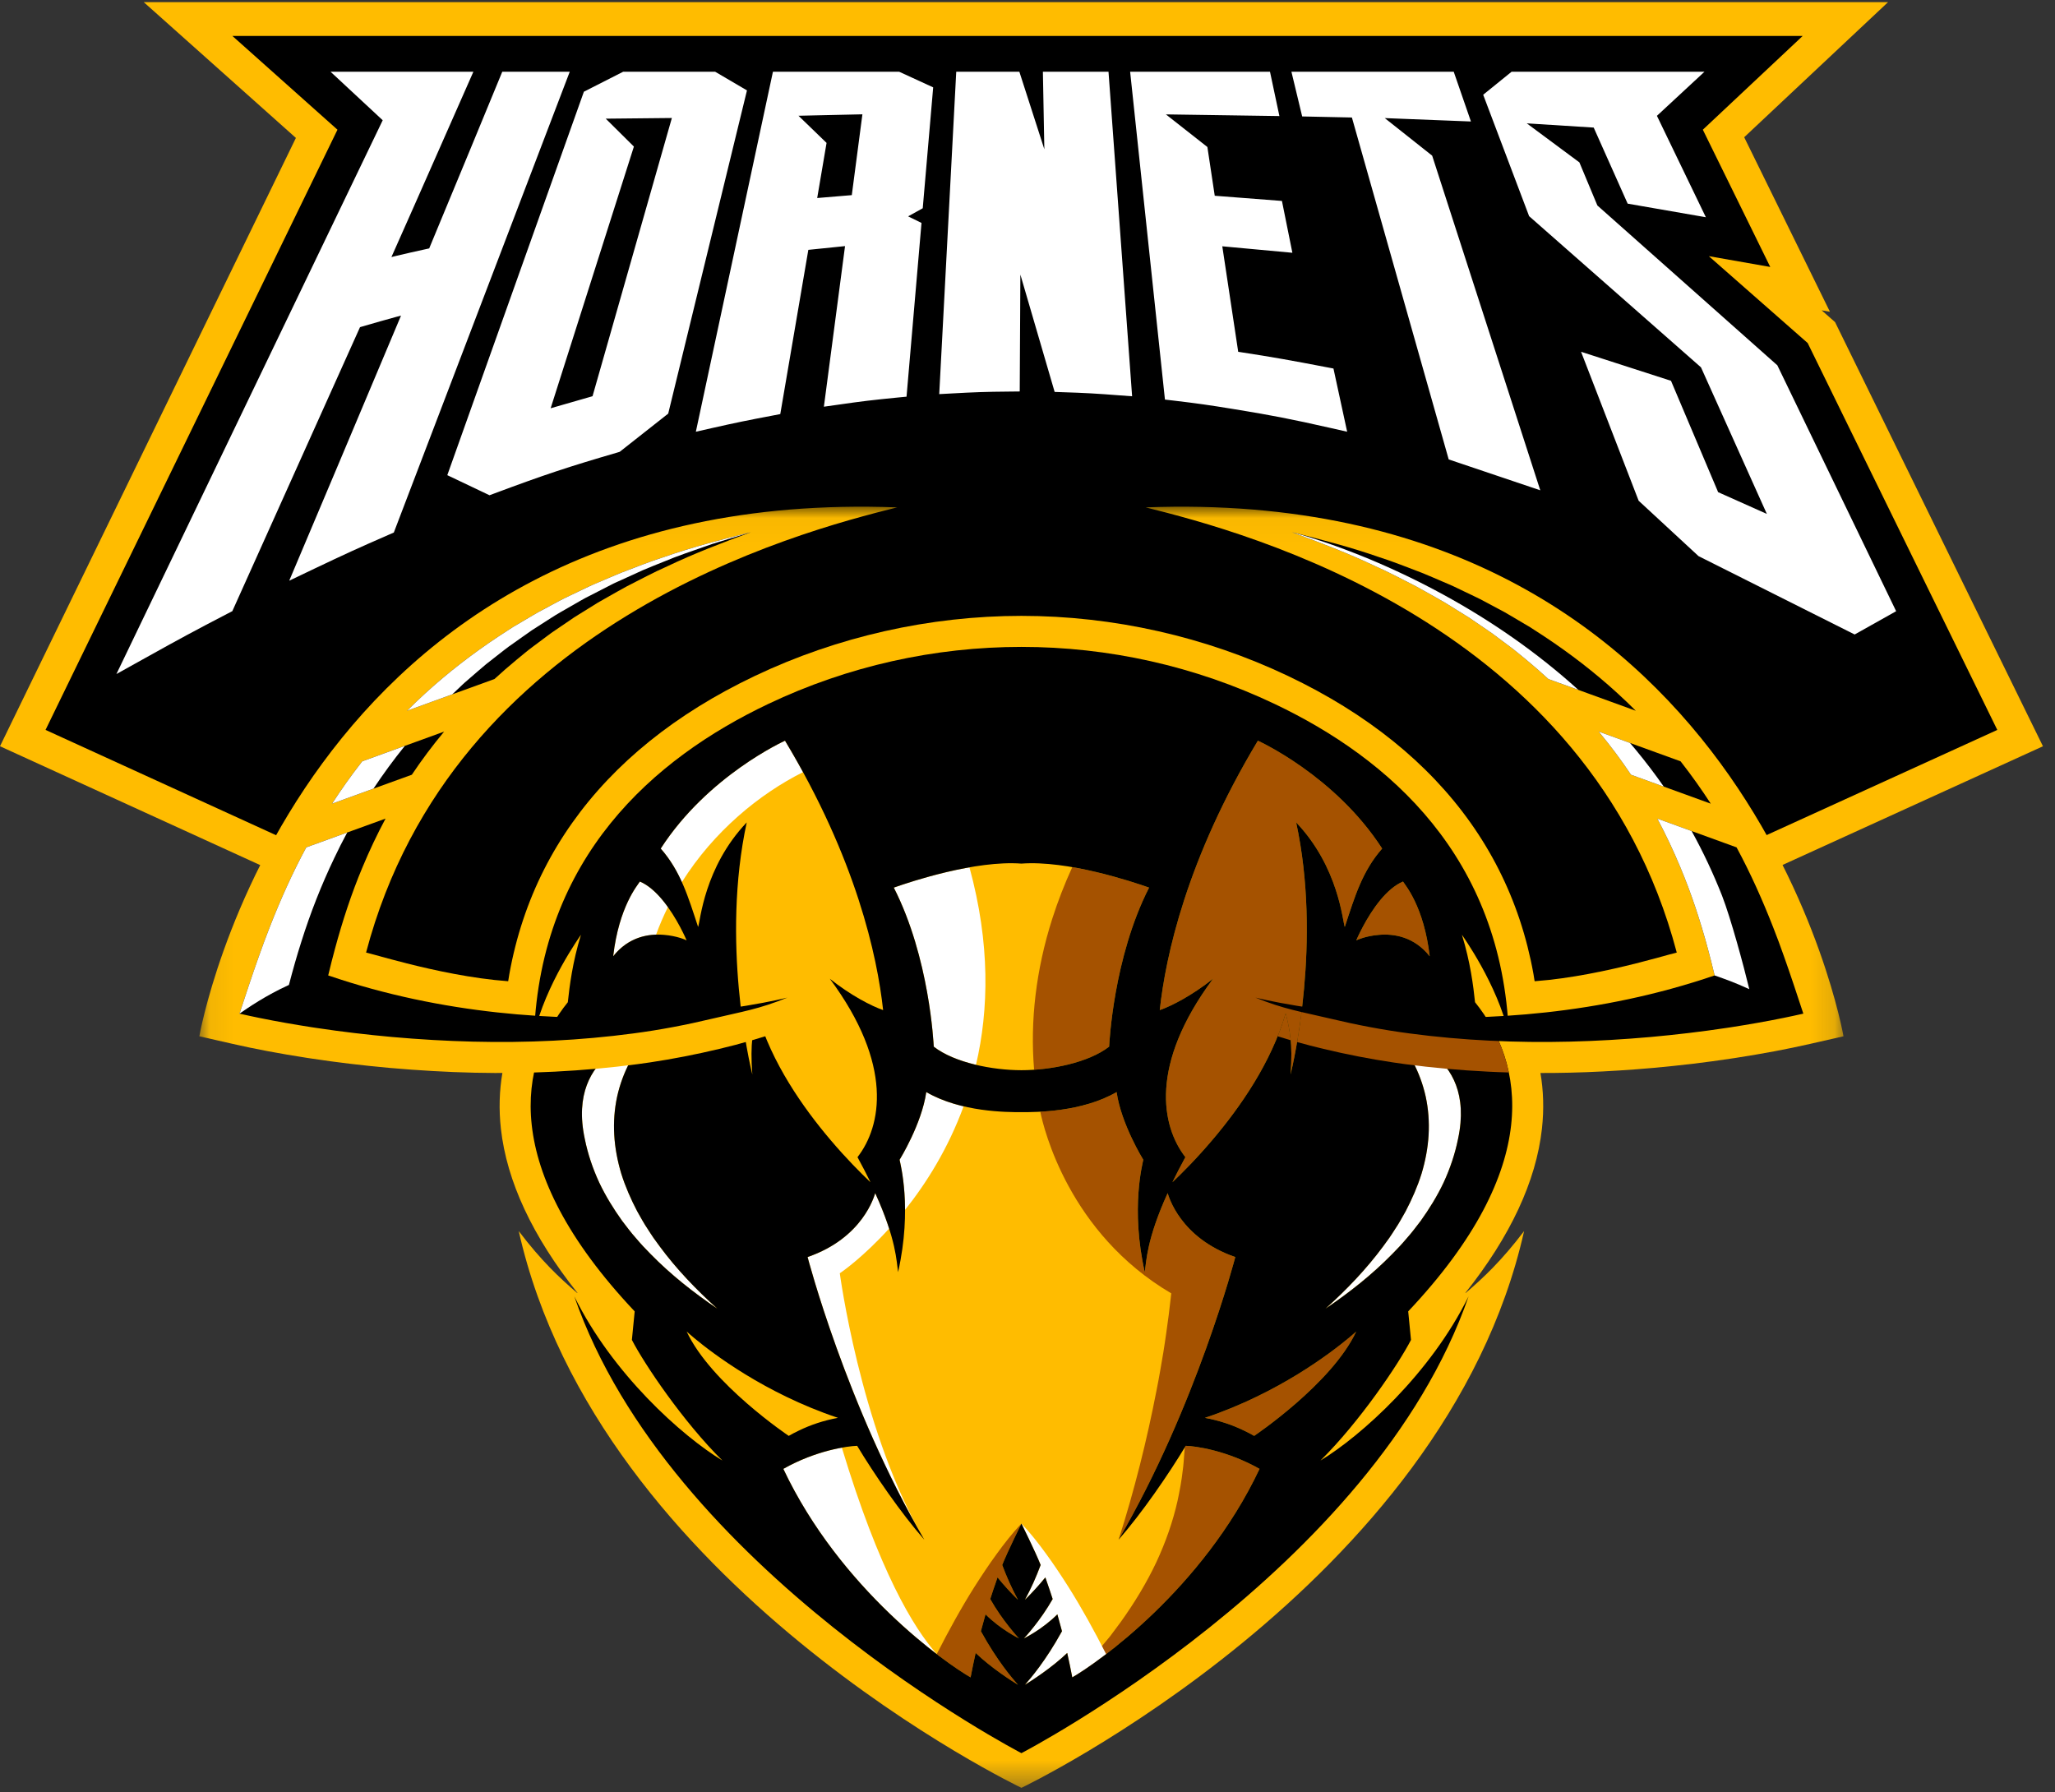
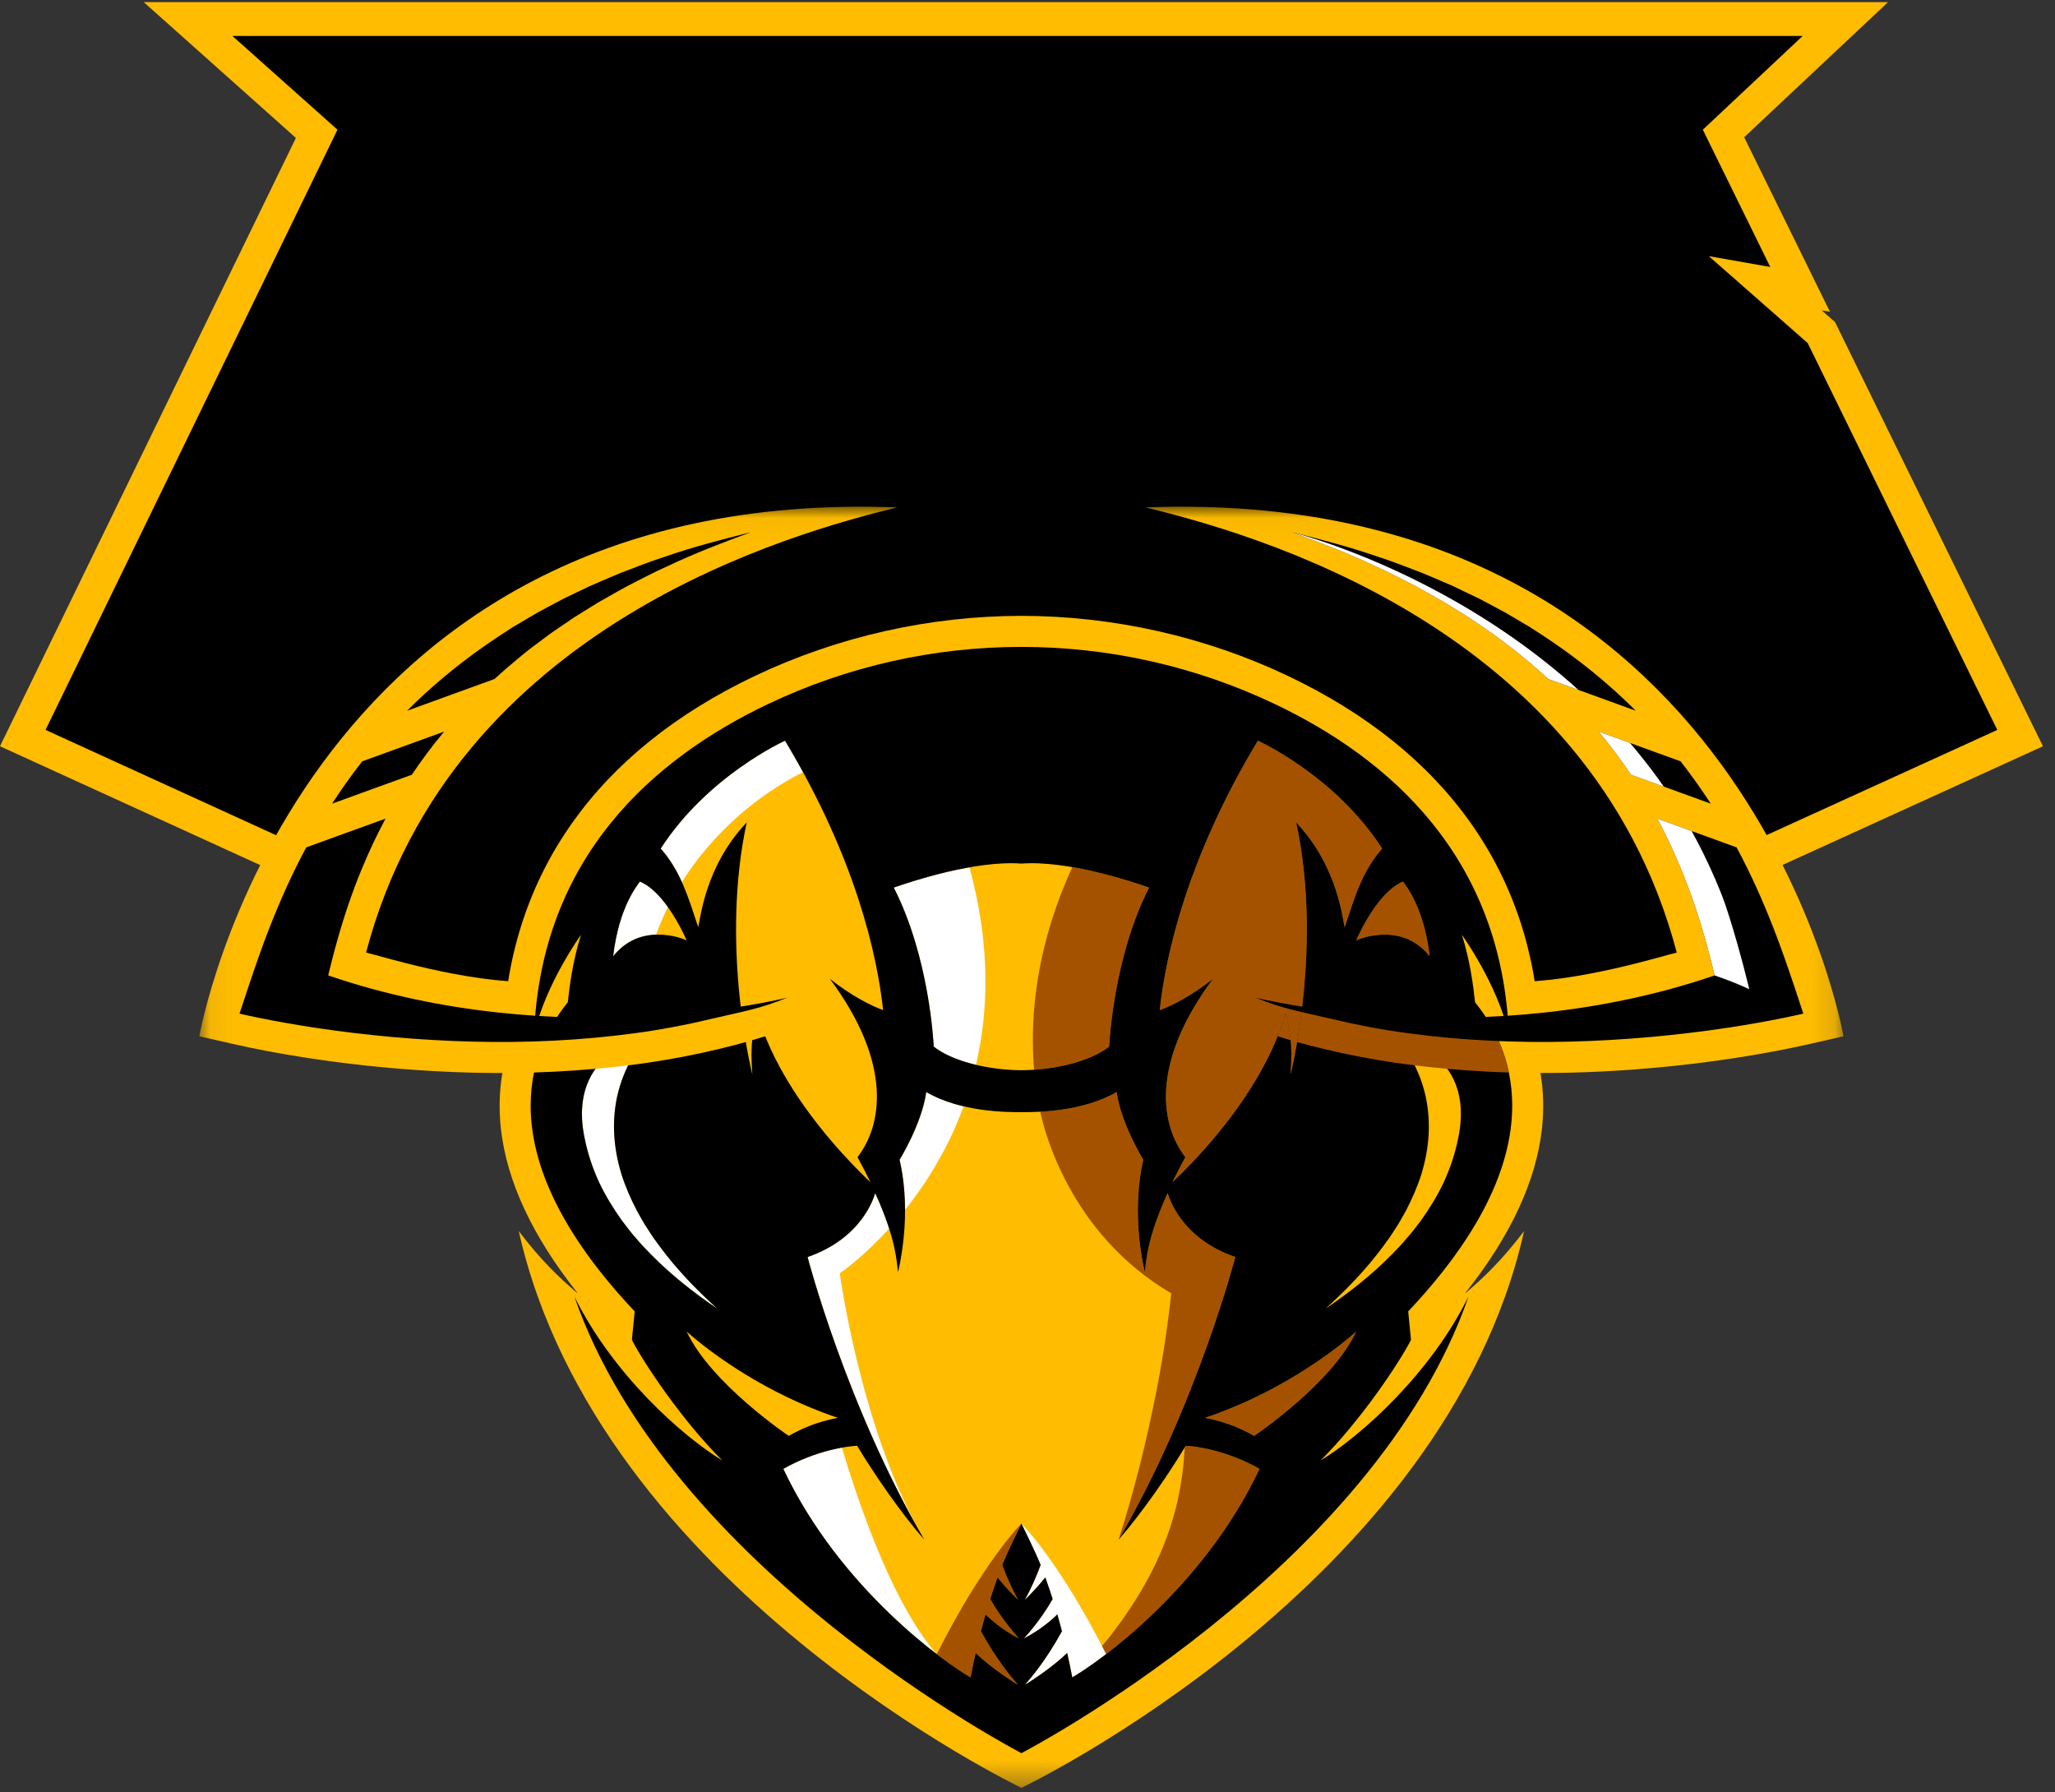
<svg xmlns="http://www.w3.org/2000/svg" xmlns:xlink="http://www.w3.org/1999/xlink" width="86px" height="75px" viewBox="0 0 86 75" version="1.1">
  <rect x="0" y="0" width="86" height="75" fill="#333333" stroke="none" />
  <title>team02</title>
  <desc>Created with Sketch.</desc>
  <defs>
    <path d="M36.089,0.005 L38.291,6.815 C39.112,6.843 39.582,6.867 40.395,6.929 L40.395,6.929 L39.919,0.052 C38.769,0.02 37.613,0.002 36.445,0.002 L36.445,0.002 C36.326,0.002 36.208,0.002 36.089,0.005 L36.089,0.005 Z M34.01,0.026 L33.674,6.856 C34.475,6.813 34.943,6.796 35.753,6.788 L35.753,6.788 L35.791,0.005 C35.195,0.007 34.601,0.015 34.01,0.026 L34.01,0.026 Z M43.019,7.185 C43.919,7.292 44.404,7.361 45.356,7.515 L45.356,7.515 C46.904,7.766 47.714,7.921 49.248,8.264 L49.248,8.264 L48.989,7.048 C47.663,6.792 46.866,6.648 45.535,6.445 L45.535,6.445 L44.973,6.359 L44.137,0.674 C44.137,0.674 46.207,0.873 47.03,0.948 L47.03,0.948 L46.93,0.447 C45.389,0.315 43.828,0.211 42.249,0.137 L42.249,0.137 L43.019,7.185 Z M25.281,0.506 L23.645,8.264 C24.462,8.082 24.96,7.982 25.815,7.82 L25.815,7.82 L27.011,0.946 L29.767,0.669 L28.914,7.309 C29.738,7.194 30.221,7.137 31.06,7.054 L31.06,7.054 L31.621,0.769 L30.377,0.159 L30.393,0.15 C28.668,0.234 26.962,0.353 25.281,0.506 L25.281,0.506 Z M21.036,0.973 C20.469,2.987 19.84,5.2 19.12,7.714 L19.12,7.714 L18.987,8.183 L18.537,8.306 C17.943,8.469 17.522,8.59 17.035,8.738 L17.035,8.738 L15.778,9.119 L16.204,7.811 C16.991,5.394 17.673,3.285 18.29,1.36 L18.29,1.36 C17.64,1.46 16.993,1.563 16.352,1.674 L16.352,1.674 L13.222,10.541 L14.284,11.044 C16.349,10.278 17.371,9.94 19.394,9.353 L19.394,9.353 L21.113,8.003 L22.905,0.747 C22.278,0.817 21.656,0.893 21.036,0.973 L21.036,0.973 Z M54.829,9.763 L57.168,10.548 L54.212,1.3 C53.588,1.207 52.961,1.119 52.33,1.035 L52.33,1.035 L54.829,9.763 Z M6.652,3.822 L0.026,17.699 C1.134,17.086 1.797,16.732 2.96,16.128 L2.96,16.128 C3.681,14.539 6.7,7.883 8.177,4.611 L8.177,4.611 L8.348,4.233 L8.731,4.12 C9.336,3.944 9.754,3.826 10.223,3.698 L10.223,3.698 L11.513,3.349 L10.979,4.632 C10.009,6.961 8.109,11.495 7.042,14.04 L7.042,14.04 C8.051,13.563 8.653,13.291 9.705,12.834 L9.705,12.834 L13.824,2.139 C11.359,2.624 8.964,3.187 6.652,3.822 L6.652,3.822 Z M65.377,6.072 L65.461,6.253 L68.898,13.845 L65.141,12.164 L63.194,7.521 L60.902,6.78 L62.803,11.651 L65.08,13.748 L71.19,16.803 L72.172,16.254 L67.59,6.707 L63.585,3.135 C62.882,2.963 62.173,2.797 61.457,2.639 L61.457,2.639 L65.377,6.072 Z" id="path-1" />
    <polygon id="path-3" points="0.062 0.026 68.869 0.026 68.869 53.64 0.062 53.64" />
  </defs>
  <g id="Page-1" stroke="none" stroke-width="1" fill="none" fill-rule="evenodd">
    <g id="01-home-screen" transform="translate(-114, -514)">
      <g id="teams" transform="translate(15, 508)">
        <g id="team02" transform="translate(99, 1)">
          <rect id="Rectangle-Copy" stroke="#979797" fill="#D8D8D8" opacity="0" x="0" y="0" width="86" height="86" />
          <g id="hornets" transform="translate(0, 5)">
            <path d="M6.016,0.09 L12.383,5.772 L3.6000002e-05,31.229 L21.864,41.216 L63.586,41.216 L85.496,31.23 L76.796,13.48 L76.234,12.986 L76.581,13.047 L72.993,5.743 L79.013,0.09 L6.016,0.09 Z M3.812,29.86 L15.862,5.085 L13.435,2.919 L71.868,2.919 L69.531,5.113 L71.587,9.297 L66.792,8.453 L74.504,15.232 L81.675,29.862 L62.971,38.387 L22.48,38.387 L3.812,29.86 Z" id="Fill-1" fill="#FFBC00" />
            <polygon id="Fill-2" fill="#000000" points="75.65 14.356 71.513 10.72 74.084 11.172 71.262 5.428 75.441 1.504 9.725 1.504 14.123 5.428 1.906 30.545 22.172 39.802 63.278 39.802 83.585 30.546" />
-             <path d="M46.39,3.001 L43.644,3.001 L43.705,6.247 L42.659,3.001 L40.018,3.001 L39.306,16.493 L39.812,16.466 C40.781,16.412 41.252,16.395 42.221,16.387 L42.675,16.382 L42.702,11.491 L44.136,16.401 L44.441,16.412 C45.407,16.442 45.881,16.469 46.856,16.545 L47.378,16.583 L46.39,3.001 Z M55.804,15.422 L55.479,15.36 C54.079,15.091 53.273,14.945 51.895,14.734 L51.818,14.723 L51.152,10.307 C51.152,10.307 53.539,10.528 54.085,10.578 L53.648,8.409 C53.207,8.374 50.836,8.192 50.836,8.192 L50.528,6.152 L48.792,4.787 L53.542,4.857 L53.148,3.001 L47.295,3.001 L48.752,16.722 L49.133,16.766 C50.115,16.883 50.598,16.951 51.589,17.113 C53.207,17.375 54.014,17.533 55.702,17.914 L56.377,18.067 L55.804,15.422 Z M74.38,15.287 L66.849,8.599 L66.096,6.795 L63.894,5.162 L66.695,5.339 L68.116,8.522 L71.389,9.091 L69.341,4.847 L71.332,3.001 L63.26,3.001 L62.07,3.965 L63.992,9.046 L71.183,15.371 L71.195,15.395 L73.941,21.507 L71.9,20.595 L71.881,20.545 L69.93,15.936 L66.166,14.721 L68.576,20.955 L71.082,23.273 L77.616,26.552 L79.352,25.578 L74.38,15.287 Z M59.935,6.514 L57.951,4.942 L61.557,5.084 L60.837,3.001 L54.045,3.001 L54.495,4.873 L56.576,4.917 L60.627,19.226 L64.459,20.518 L59.935,6.514 Z M21.02,3.001 C20.764,3.625 18.765,8.472 17.986,10.336 L17.962,10.395 L17.903,10.408 C17.387,10.52 16.996,10.61 16.557,10.714 L16.38,10.757 L16.458,10.584 C17.412,8.448 19.456,3.801 19.811,3.001 L13.832,3.001 L16.016,5.032 L4.872,28.207 L6.1,27.524 C7.507,26.739 8.179,26.377 9.529,25.676 L9.723,25.575 C10.028,24.896 13.444,17.307 15.042,13.745 L15.066,13.692 L15.12,13.675 C15.72,13.5 16.136,13.382 16.602,13.255 L16.783,13.207 L16.707,13.387 C15.469,16.344 12.691,22.91 12.104,24.301 L13.148,23.802 C14.417,23.198 15.028,22.918 16.257,22.383 L16.481,22.286 L23.844,3.001 L21.02,3.001 Z M35.647,8.166 L34.199,8.287 L34.591,5.98 L33.416,4.844 L36.091,4.784 L35.647,8.166 Z M39.053,3.656 L37.627,3.001 L32.347,3.001 L29.121,18.067 L29.796,17.914 C30.799,17.687 31.306,17.585 32.315,17.394 L32.654,17.328 L33.828,10.456 L35.364,10.299 L34.479,17.02 L35.061,16.938 C36.062,16.793 36.55,16.736 37.544,16.638 L37.938,16.6 L38.564,9.329 L38.004,9.054 L38.616,8.715 L39.053,3.656 Z M24.797,16.581 L23.044,17.085 L26.528,6.134 L25.35,4.966 L28.117,4.938 L24.797,16.581 Z M29.927,3.001 L26.081,3.001 L24.435,3.838 L18.719,19.885 L20.485,20.725 L20.664,20.659 C22.77,19.871 23.787,19.535 25.838,18.937 L25.935,18.907 L27.964,17.309 L31.26,3.783 L29.927,3.001 Z" id="Fill-3" fill="#FFFFFF" />
            <g id="Group-7" transform="translate(6.3, 8.938)">
              <mask id="mask-2" fill="white">
                <use xlink:href="#path-1" />
              </mask>
              <g id="Clip-6" />
-               <path d="M36.089,0.005 L38.291,6.815 C39.112,6.843 39.582,6.867 40.395,6.929 L40.395,6.929 L39.919,0.052 C38.769,0.02 37.613,0.002 36.445,0.002 L36.445,0.002 C36.326,0.002 36.208,0.002 36.089,0.005 L36.089,0.005 Z M34.01,0.026 L33.674,6.856 C34.475,6.813 34.943,6.796 35.753,6.788 L35.753,6.788 L35.791,0.005 C35.195,0.007 34.601,0.015 34.01,0.026 L34.01,0.026 Z M43.019,7.185 C43.919,7.292 44.404,7.361 45.356,7.515 L45.356,7.515 C46.904,7.766 47.714,7.921 49.248,8.264 L49.248,8.264 L48.989,7.048 C47.663,6.792 46.866,6.648 45.535,6.445 L45.535,6.445 L44.973,6.359 L44.137,0.674 C44.137,0.674 46.207,0.873 47.03,0.948 L47.03,0.948 L46.93,0.447 C45.389,0.315 43.828,0.211 42.249,0.137 L42.249,0.137 L43.019,7.185 Z M25.281,0.506 L23.645,8.264 C24.462,8.082 24.96,7.982 25.815,7.82 L25.815,7.82 L27.011,0.946 L29.767,0.669 L28.914,7.309 C29.738,7.194 30.221,7.137 31.06,7.054 L31.06,7.054 L31.621,0.769 L30.377,0.159 L30.393,0.15 C28.668,0.234 26.962,0.353 25.281,0.506 L25.281,0.506 Z M21.036,0.973 C20.469,2.987 19.84,5.2 19.12,7.714 L19.12,7.714 L18.987,8.183 L18.537,8.306 C17.943,8.469 17.522,8.59 17.035,8.738 L17.035,8.738 L15.778,9.119 L16.204,7.811 C16.991,5.394 17.673,3.285 18.29,1.36 L18.29,1.36 C17.64,1.46 16.993,1.563 16.352,1.674 L16.352,1.674 L13.222,10.541 L14.284,11.044 C16.349,10.278 17.371,9.94 19.394,9.353 L19.394,9.353 L21.113,8.003 L22.905,0.747 C22.278,0.817 21.656,0.893 21.036,0.973 L21.036,0.973 Z M54.829,9.763 L57.168,10.548 L54.212,1.3 C53.588,1.207 52.961,1.119 52.33,1.035 L52.33,1.035 L54.829,9.763 Z M6.652,3.822 L0.026,17.699 C1.134,17.086 1.797,16.732 2.96,16.128 L2.96,16.128 C3.681,14.539 6.7,7.883 8.177,4.611 L8.177,4.611 L8.348,4.233 L8.731,4.12 C9.336,3.944 9.754,3.826 10.223,3.698 L10.223,3.698 L11.513,3.349 L10.979,4.632 C10.009,6.961 8.109,11.495 7.042,14.04 L7.042,14.04 C8.051,13.563 8.653,13.291 9.705,12.834 L9.705,12.834 L13.824,2.139 C11.359,2.624 8.964,3.187 6.652,3.822 L6.652,3.822 Z M65.377,6.072 L65.461,6.253 L68.898,13.845 L65.141,12.164 L63.194,7.521 L60.902,6.78 L62.803,11.651 L65.08,13.748 L71.19,16.803 L72.172,16.254 L67.59,6.707 L63.585,3.135 C62.882,2.963 62.173,2.797 61.457,2.639 L61.457,2.639 L65.377,6.072 Z" id="Fill-5" mask="url(#mask-2)" />
            </g>
            <g id="Group-23" transform="translate(8.28, 21.178)">
              <mask id="mask-4" fill="white">
                <use xlink:href="#path-3" />
              </mask>
              <g id="Clip-9" />
              <polygon id="Fill-8" fill="#000000" mask="url(#mask-4)" points="4.908 21.84 64.023 21.84 64.023 13.661 4.908 13.661" />
              <path d="M56.183,23.703 C56.192,23.287 56.194,22.672 56.158,21.98 L56.157,21.98 C55.873,15.395 52.233,10.255 45.625,7.111 C42.167,5.465 38.308,4.595 34.466,4.595 L34.466,4.595 L34.465,4.595 C30.623,4.595 26.765,5.465 23.306,7.111 C16.698,10.255 13.058,15.395 12.774,21.98 L12.773,21.98 C12.738,22.672 12.739,23.287 12.748,23.703 C12.616,24.465 12.593,25.252 12.682,26.056 C12.927,28.256 14.004,30.561 15.888,32.929 L15.877,32.933 C15.131,32.293 14.376,31.588 13.429,30.341 C16.761,45.183 34.466,53.64 34.466,53.64 C34.466,53.64 52.17,45.183 55.502,30.341 C54.555,31.588 53.8,32.293 53.054,32.933 L53.044,32.929 C54.927,30.561 56.004,28.256 56.249,26.056 C56.338,25.252 56.315,24.465 56.183,23.703" id="Fill-10" fill="#FFBC00" mask="url(#mask-4)" />
              <path d="M42.145,38.156 C42.742,38.267 43.285,38.447 43.789,38.693 C43.931,38.76 44.068,38.832 44.205,38.911 C44.205,38.911 47.457,36.729 48.477,34.543 C48.428,34.589 46.841,36.048 44.309,37.272 C43.65,37.591 42.924,37.897 42.145,38.156 M41.327,27.247 C41.135,27.595 40.909,28.04 40.81,28.244 C40.799,28.264 40.792,28.281 40.785,28.296 C40.792,28.291 40.797,28.284 40.804,28.277 C41.183,27.918 41.797,27.306 42.466,26.515 C43.615,25.162 44.925,23.287 45.516,21.238 C45.516,21.238 45.522,21.24 45.535,21.245 C45.687,21.901 45.832,22.449 45.729,23.787 C45.846,23.309 47.038,18.213 45.963,13.239 C47.751,15.117 47.906,17.387 47.997,17.613 C48.415,16.347 48.727,15.284 49.562,14.333 C47.591,11.281 44.392,9.834 44.361,9.819 C41.382,14.776 40.503,18.82 40.255,21.093 C40.737,20.925 41.605,20.483 42.486,19.78 C39.807,23.39 40.324,25.953 41.327,27.247 M50.435,15.713 C50.087,15.86 49.766,16.151 49.489,16.484 C48.878,17.223 48.485,18.161 48.478,18.176 C48.522,18.148 48.903,17.986 49.415,17.945 C50.055,17.887 50.9,18.019 51.552,18.84 C51.308,16.748 50.522,15.857 50.435,15.713 M39.808,15.967 C39.318,15.794 37.992,15.351 36.594,15.11 C36.27,15.818 35.988,16.543 35.753,17.28 C35.077,19.406 34.824,21.55 34.997,23.589 C36.112,23.513 37.39,23.202 38.136,22.623 C38.146,22.484 38.31,18.904 39.808,15.967 M33.434,43.848 C33.109,44.292 32.806,44.751 32.507,45.219 C31.933,46.129 31.414,47.076 30.922,48.044 C31.564,48.535 32.071,48.865 32.339,49.017 C32.404,48.676 32.473,48.336 32.55,47.995 C33.192,48.612 34.053,49.164 34.322,49.328 C34.086,49.059 33.457,48.336 32.769,47.085 C32.832,46.846 32.899,46.612 32.963,46.379 C33.598,47.011 34.317,47.361 34.363,47.388 C34.322,47.346 33.668,46.638 33.16,45.739 C33.18,45.669 33.384,45.06 33.466,44.834 C33.734,45.162 34.016,45.473 34.314,45.764 L34.319,45.767 C34.061,45.293 33.847,44.811 33.662,44.314 C33.887,43.747 34.466,42.58 34.466,42.58 C34.094,42.972 33.756,43.406 33.434,43.848 M41.302,39.392 C41.282,39.648 41.257,39.974 41.252,40.032 L41.237,40.193 L41.217,40.352 C41.17,40.781 41.091,41.201 40.999,41.632 C40.806,42.488 40.508,43.348 40.111,44.199 C39.711,45.047 39.209,45.88 38.629,46.69 L38.18,47.293 C38.022,47.488 37.859,47.68 37.695,47.876 L37.448,48.17 L37.186,48.45 L36.731,48.936 C37.961,48.189 42.146,45.136 44.431,40.292 C43.058,39.514 41.735,39.337 41.342,39.327 C41.329,39.348 41.315,39.371 41.302,39.392 M35.255,25.345 C36.123,25.297 37.41,25.128 38.449,24.523 C38.641,25.866 39.566,27.356 39.566,27.356 C39.544,27.493 39.023,29.379 39.628,32.059 C39.695,31.621 39.7,30.699 40.585,28.752 C40.625,28.866 41.09,30.623 43.416,31.427 C43.416,31.427 41.795,37.658 38.533,43.253 C38.533,43.254 38.532,43.256 38.531,43.257 C38.867,42.22 39.158,41.176 39.424,40.13 C39.689,39.083 39.921,38.033 40.124,36.986 C40.229,36.463 40.316,35.938 40.405,35.417 C40.448,35.156 40.484,34.894 40.523,34.634 L40.63,33.853 L40.737,32.947 C36.455,30.43 35.403,26.065 35.255,25.345" id="Fill-11" fill="#A55200" mask="url(#mask-4)" />
              <path d="M24.502,40.292 C26.259,44.017 29.139,46.682 30.936,48.055 C29.942,46.947 28.509,44.556 26.95,39.403 C26.339,39.514 25.432,39.765 24.502,40.292 M18.498,15.713 C18.411,15.858 17.625,16.748 17.381,18.84 C17.922,18.158 18.597,17.952 19.176,17.935 C19.322,17.536 19.488,17.152 19.671,16.781 C19.599,16.68 19.523,16.58 19.443,16.484 C19.166,16.151 18.846,15.86 18.498,15.713 M36.425,45.219 C36.127,44.751 35.824,44.292 35.499,43.848 C35.177,43.406 34.839,42.972 34.466,42.58 C34.466,42.58 35.046,43.747 35.27,44.314 C35.086,44.811 34.872,45.293 34.613,45.767 L34.619,45.764 C34.917,45.473 35.198,45.162 35.467,44.834 C35.549,45.06 35.753,45.669 35.773,45.739 C35.265,46.638 34.611,47.346 34.569,47.388 C34.616,47.361 35.335,47.011 35.97,46.379 C36.034,46.612 36.101,46.846 36.163,47.085 C35.475,48.336 34.847,49.06 34.611,49.328 C34.88,49.164 35.741,48.612 36.382,47.995 C36.459,48.336 36.529,48.676 36.593,49.017 C36.862,48.865 37.369,48.535 38.011,48.044 C37.519,47.076 36.999,46.129 36.425,45.219 M29.367,27.356 C29.381,27.442 29.592,28.22 29.596,29.453 C30.477,28.349 31.392,26.903 32.046,25.12 C31.517,24.996 30.973,24.808 30.484,24.523 C30.292,25.867 29.367,27.356 29.367,27.356 M24.572,9.819 C24.541,9.834 21.342,11.281 19.371,14.333 C19.758,14.773 20.032,15.238 20.256,15.736 C21.593,13.61 23.501,12.049 25.326,11.135 C25.091,10.704 24.84,10.265 24.572,9.819 M26.865,32.105 C26.973,32.036 27.862,31.41 28.929,30.235 C28.797,29.822 28.612,29.333 28.347,28.752 C28.308,28.866 27.843,30.623 25.517,31.427 C25.517,31.427 27.073,37.407 30.203,42.911 C27.705,38.425 26.865,32.105 26.865,32.105 M32.291,15.118 C33.165,18.32 33.102,21.077 32.565,23.382 C31.884,23.221 31.245,22.971 30.797,22.623 C30.787,22.484 30.623,18.904 29.125,15.967 C29.61,15.796 30.911,15.361 32.291,15.118" id="Fill-12" fill="#FFFFFF" mask="url(#mask-4)" />
              <path d="M18.88,22.185 C18.88,22.185 18.762,22.289 18.723,22.333 C18.685,22.375 18.646,22.417 18.608,22.465 C18.57,22.51 18.532,22.557 18.495,22.608 C18.348,22.806 18.208,23.021 18.087,23.249 C17.845,23.704 17.66,24.2 17.546,24.716 C17.435,25.233 17.394,25.771 17.425,26.314 C17.456,26.857 17.559,27.403 17.721,27.941 C17.889,28.478 18.119,29.001 18.386,29.512 C18.529,29.762 18.665,30.019 18.829,30.259 C18.909,30.38 18.984,30.506 19.069,30.625 L19.327,30.98 C20.025,31.925 20.852,32.788 21.739,33.587 C20.75,32.918 19.801,32.173 18.95,31.304 L18.633,30.975 C18.527,30.865 18.432,30.746 18.33,30.631 C18.125,30.404 17.944,30.155 17.755,29.911 C17.395,29.408 17.065,28.876 16.794,28.303 C16.529,27.728 16.32,27.117 16.192,26.479 C15.395,22.747 18.891,22.177 18.88,22.185" id="Fill-13" fill="#FFFFFF" mask="url(#mask-4)" />
-               <path d="M50.052,22.185 C50.052,22.185 50.169,22.289 50.208,22.333 C50.246,22.375 50.285,22.417 50.323,22.465 C50.361,22.51 50.399,22.557 50.436,22.608 C50.583,22.806 50.723,23.021 50.844,23.249 C51.087,23.704 51.271,24.2 51.385,24.716 C51.496,25.233 51.537,25.771 51.506,26.314 C51.475,26.857 51.372,27.403 51.21,27.941 C51.042,28.478 50.812,29.001 50.545,29.512 C50.402,29.762 50.266,30.019 50.102,30.259 C50.022,30.38 49.947,30.506 49.862,30.625 L49.604,30.98 C48.906,31.925 48.079,32.788 47.192,33.587 C48.181,32.918 49.13,32.173 49.981,31.304 L50.298,30.975 C50.404,30.865 50.499,30.746 50.601,30.631 C50.806,30.404 50.987,30.155 51.177,29.911 C51.536,29.408 51.866,28.876 52.137,28.303 C52.402,27.728 52.611,27.117 52.739,26.479 C53.537,22.747 50.04,22.177 50.052,22.185" id="Fill-14" fill="#FFFFFF" mask="url(#mask-4)" />
              <path d="M44.205,38.911 C44.068,38.832 43.931,38.76 43.789,38.693 C43.285,38.447 42.742,38.267 42.145,38.156 C42.924,37.897 43.65,37.591 44.309,37.272 C46.841,36.048 48.428,34.589 48.477,34.543 C47.457,36.729 44.205,38.911 44.205,38.911 L44.205,38.911 Z M36.594,49.017 C36.529,48.676 36.459,48.336 36.382,47.995 C35.741,48.612 34.88,49.164 34.611,49.328 C34.847,49.06 35.475,48.336 36.163,47.085 C36.101,46.846 36.034,46.612 35.97,46.379 C35.335,47.011 34.616,47.361 34.569,47.388 C34.611,47.346 35.264,46.638 35.773,45.739 C35.753,45.669 35.549,45.06 35.467,44.834 C35.199,45.162 34.917,45.472 34.619,45.764 L34.614,45.767 C34.872,45.293 35.086,44.811 35.27,44.314 C35.046,43.747 34.466,42.581 34.466,42.581 C34.466,42.581 33.887,43.747 33.662,44.314 C33.847,44.811 34.061,45.293 34.319,45.767 L34.314,45.764 C34.016,45.472 33.734,45.162 33.466,44.834 C33.384,45.06 33.18,45.669 33.16,45.739 C33.668,46.638 34.322,47.346 34.363,47.388 C34.317,47.361 33.598,47.011 32.963,46.379 C32.899,46.612 32.832,46.846 32.769,47.085 C33.457,48.336 34.086,49.06 34.322,49.328 C34.053,49.164 33.192,48.612 32.55,47.995 C32.473,48.336 32.404,48.676 32.339,49.017 C31.319,48.437 26.881,45.334 24.502,40.292 C25.874,39.514 27.198,39.337 27.591,39.327 C28.302,40.511 29.424,42.142 30.402,43.257 C27.138,37.661 25.517,31.427 25.517,31.427 C27.843,30.623 28.307,28.866 28.347,28.752 C29.233,30.699 29.238,31.621 29.304,32.059 C29.909,29.379 29.389,27.493 29.367,27.356 C29.367,27.356 30.292,25.867 30.484,24.523 C31.932,25.365 33.861,25.364 34.466,25.364 C35.072,25.364 37.001,25.365 38.449,24.523 C38.641,25.867 39.566,27.356 39.566,27.356 C39.544,27.493 39.024,29.379 39.628,32.059 C39.695,31.621 39.7,30.699 40.585,28.752 C40.625,28.866 41.09,30.623 43.416,31.427 C43.416,31.427 41.795,37.661 38.531,43.257 C39.509,42.142 40.63,40.511 41.342,39.327 C41.735,39.337 43.058,39.514 44.431,40.292 C42.052,45.334 37.614,48.437 36.594,49.017 L36.594,49.017 Z M20.456,34.543 C20.505,34.589 22.091,36.048 24.624,37.272 C25.283,37.591 26.009,37.897 26.788,38.156 C26.191,38.267 25.648,38.447 25.144,38.693 C25.002,38.76 24.865,38.832 24.728,38.911 C24.728,38.911 21.476,36.729 20.456,34.543 L20.456,34.543 Z M18.633,30.975 C18.527,30.865 18.432,30.746 18.33,30.631 C18.125,30.404 17.944,30.155 17.755,29.911 C17.395,29.408 17.065,28.876 16.794,28.303 C16.529,27.728 16.32,27.117 16.192,26.479 C15.395,22.747 18.891,22.177 18.88,22.185 C18.88,22.185 18.762,22.289 18.723,22.333 C18.685,22.375 18.646,22.417 18.608,22.465 C18.57,22.51 18.532,22.557 18.495,22.608 C18.348,22.806 18.208,23.021 18.087,23.249 C17.844,23.704 17.66,24.2 17.546,24.716 C17.435,25.233 17.394,25.771 17.426,26.314 C17.456,26.857 17.559,27.404 17.721,27.941 C17.889,28.478 18.119,29.001 18.386,29.512 C18.529,29.762 18.665,30.019 18.829,30.259 C18.909,30.38 18.984,30.506 19.069,30.625 L19.327,30.98 C20.025,31.925 20.852,32.788 21.739,33.587 C20.75,32.918 19.801,32.173 18.95,31.304 L18.633,30.975 Z M18.498,15.713 C18.846,15.86 19.166,16.151 19.443,16.484 C20.055,17.223 20.448,18.161 20.455,18.176 C20.411,18.148 20.03,17.986 19.518,17.945 C18.878,17.887 18.033,18.019 17.381,18.84 C17.625,16.748 18.411,15.858 18.498,15.713 L18.498,15.713 Z M24.572,9.819 C27.551,14.776 28.43,18.82 28.678,21.093 C28.196,20.925 27.328,20.483 26.447,19.78 C29.126,23.389 28.609,25.953 27.606,27.247 C27.798,27.595 28.024,28.04 28.123,28.244 C28.134,28.264 28.14,28.281 28.148,28.297 C28.14,28.291 28.136,28.283 28.128,28.277 C27.75,27.918 27.136,27.307 26.467,26.516 C25.318,25.162 24.007,23.287 23.417,21.238 C23.417,21.238 23.41,21.24 23.397,21.245 C23.246,21.901 23.101,22.449 23.204,23.787 C23.087,23.309 21.895,18.213 22.97,13.239 C21.182,15.117 21.027,17.388 20.935,17.613 C20.517,16.347 20.206,15.284 19.371,14.333 C21.342,11.281 24.541,9.834 24.572,9.819 L24.572,9.819 Z M34.466,14.962 C36.391,14.819 39.063,15.703 39.808,15.967 C38.31,18.904 38.146,22.484 38.136,22.623 C37.268,23.297 35.68,23.608 34.466,23.608 C33.253,23.608 31.665,23.297 30.797,22.623 C30.787,22.484 30.623,18.904 29.125,15.967 C29.87,15.703 32.542,14.819 34.466,14.962 L34.466,14.962 Z M44.361,9.819 C44.391,9.834 47.591,11.281 49.562,14.333 C48.727,15.284 48.415,16.347 47.998,17.613 C47.906,17.388 47.751,15.117 45.963,13.239 C47.038,18.213 45.846,23.309 45.729,23.787 C45.831,22.449 45.687,21.901 45.535,21.245 C45.523,21.24 45.516,21.238 45.516,21.238 C44.925,23.287 43.615,25.162 42.466,26.516 C41.797,27.307 41.183,27.918 40.805,28.277 C40.797,28.283 40.792,28.291 40.785,28.297 C40.792,28.281 40.799,28.264 40.81,28.244 C40.909,28.04 41.135,27.595 41.327,27.247 C40.324,25.953 39.807,23.389 42.486,19.78 C41.605,20.483 40.737,20.925 40.255,21.093 C40.503,18.82 41.382,14.776 44.361,9.819 L44.361,9.819 Z M50.435,15.713 C50.522,15.858 51.308,16.748 51.552,18.84 C50.9,18.019 50.055,17.887 49.415,17.945 C48.903,17.986 48.522,18.148 48.478,18.176 C48.485,18.161 48.878,17.223 49.489,16.484 C49.766,16.151 50.087,15.86 50.435,15.713 L50.435,15.713 Z M52.739,26.479 C52.611,27.117 52.402,27.728 52.137,28.303 C51.866,28.876 51.536,29.408 51.177,29.911 C50.987,30.155 50.806,30.404 50.601,30.631 C50.499,30.746 50.404,30.865 50.298,30.975 L49.981,31.304 C49.13,32.173 48.181,32.918 47.192,33.587 C48.079,32.788 48.906,31.925 49.604,30.98 L49.862,30.625 C49.947,30.506 50.022,30.38 50.102,30.259 C50.266,30.019 50.402,29.762 50.545,29.512 C50.812,29.001 51.042,28.478 51.21,27.941 C51.372,27.404 51.475,26.857 51.506,26.314 C51.537,25.771 51.496,25.233 51.385,24.716 C51.271,24.2 51.087,23.704 50.844,23.249 C50.723,23.021 50.583,22.806 50.436,22.608 C50.399,22.557 50.361,22.51 50.323,22.465 C50.285,22.417 50.246,22.375 50.208,22.333 C50.169,22.289 50.052,22.185 50.052,22.185 C50.04,22.177 53.536,22.747 52.739,26.479 L52.739,26.479 Z M46.98,39.944 C48.629,38.315 50.251,35.9 50.769,34.895 L50.652,33.701 C56.365,27.647 55.492,23.297 53.449,20.763 C53.38,20.1 53.253,19.081 52.9,17.94 C52.917,17.972 54.384,20 54.864,22.111 C54.575,14.701 49.88,10.573 45.067,8.283 C38.371,5.097 30.562,5.097 23.866,8.283 C19.053,10.573 14.357,14.701 14.069,22.111 C14.549,20 16.016,17.972 16.033,17.94 C15.68,19.081 15.553,20.1 15.483,20.763 C13.441,23.297 12.568,27.647 18.281,33.701 L18.164,34.895 C18.682,35.9 20.304,38.315 21.953,39.944 C20.249,38.911 17.341,36.303 15.754,33.072 C19.719,44.534 34.44,52.175 34.466,52.188 C34.492,52.175 49.213,44.534 53.179,33.072 C51.591,36.303 48.684,38.911 46.98,39.944 L46.98,39.944 Z" id="Fill-15" fill="#000000" mask="url(#mask-4)" />
              <path d="M55.419,23.718 C57.175,23.75 58.987,23.682 60.916,23.511 C62.07,23.406 63.129,23.279 64.156,23.123 L64.357,23.093 C65.531,22.911 66.52,22.724 67.476,22.506 L68.869,22.189 C68.869,22.189 64.87,-0.905 39.667,0.055 C43.852,1.095 58.254,4.9 61.891,18.685 C61.369,18.801 57.704,19.965 54.879,19.917 C54.985,20.555 55.309,22.511 55.419,23.718" id="Fill-16" fill="#FFBC00" mask="url(#mask-4)" />
              <path d="M54.115,21.737 C52.109,21.698 49.288,21.552 46.916,21.176 C46.673,21.137 46.434,21.096 46.202,21.053 C46.139,21.574 46.069,22.038 46.002,22.43 C46.366,22.533 46.735,22.628 47.107,22.716 C48.08,22.95 49.056,23.139 50.014,23.282 C50.189,23.308 50.364,23.332 50.537,23.356 C51.655,23.505 52.819,23.611 53.995,23.669 C54.283,23.683 54.572,23.696 54.863,23.703 C54.713,22.978 54.448,22.322 54.115,21.737 M45.536,21.246 C45.618,21.599 45.697,21.922 45.737,22.355 C45.553,22.301 45.37,22.246 45.188,22.189 C45.313,21.877 45.423,21.559 45.516,21.237 C45.516,21.237 45.522,21.24 45.536,21.246" id="Fill-17" fill="#A55200" mask="url(#mask-4)" />
              <path d="M44.26,20.57 C45.462,21.058 46.136,21.152 47.405,21.452 C48.492,21.712 49.596,21.923 50.706,22.069 C51.818,22.217 52.938,22.317 54.059,22.372 C56.304,22.486 58.558,22.417 60.802,22.218 C61.857,22.122 62.91,21.999 63.962,21.84 C64.029,21.83 64.096,21.819 64.163,21.81 C64.892,21.696 65.618,21.571 66.347,21.422 C66.487,21.394 66.627,21.364 66.767,21.334 C66.907,21.304 67.047,21.273 67.188,21.241 C66.927,20.452 66.66,19.633 66.368,18.816 C66.228,18.419 66.081,18.02 65.925,17.626 C65.48,16.489 64.978,15.364 64.394,14.283 L62.681,13.661 L61.076,13.079 C61.431,13.741 61.752,14.42 62.04,15.113 C62.505,16.22 62.878,17.363 63.194,18.532 C63.294,18.9 63.387,19.269 63.476,19.642 C53.788,22.952 44.432,20.614 44.26,20.57 L44.26,20.57 Z M58.283,7.878 L60.176,8.566 C59.928,8.317 59.674,8.074 59.415,7.838 C58.45,6.956 57.417,6.162 56.338,5.449 L55.933,5.186 C55.865,5.143 55.797,5.097 55.73,5.054 L55.52,4.932 C55.243,4.768 54.968,4.602 54.689,4.442 L53.84,3.988 L53.628,3.877 L53.41,3.772 L52.978,3.565 L52.546,3.358 C52.401,3.291 52.252,3.23 52.106,3.167 C51.813,3.043 51.52,2.912 51.226,2.794 C50.629,2.569 50.042,2.329 49.436,2.137 C48.238,1.718 47.011,1.399 45.788,1.094 C46.972,1.53 48.15,1.978 49.283,2.519 C49.857,2.771 50.408,3.071 50.966,3.352 C51.241,3.5 51.512,3.657 51.782,3.809 C51.918,3.887 52.055,3.961 52.19,4.041 L52.586,4.287 L52.983,4.533 L53.18,4.656 L53.372,4.787 L54.14,5.309 C54.391,5.493 54.636,5.681 54.885,5.865 L55.069,6.004 C55.13,6.051 55.188,6.102 55.249,6.149 L55.605,6.442 C55.916,6.699 56.221,6.964 56.518,7.238 L58.283,7.878 Z M59.976,11.243 C59.559,10.619 59.107,10.017 58.625,9.438 L60.268,10.035 L62.051,10.682 C62.063,10.697 62.074,10.712 62.086,10.727 C62.52,11.283 62.929,11.86 63.314,12.454 L61.582,11.825 L59.976,11.243 Z" id="Fill-18" fill="#000000" mask="url(#mask-4)" />
              <path d="M63.786,16.304 C63.418,15.373 62.994,14.469 62.513,13.6 L61.077,13.079 C61.431,13.741 61.752,14.42 62.04,15.113 C62.505,16.22 62.879,17.363 63.195,18.532 C63.294,18.9 63.388,19.269 63.476,19.642 C64.015,19.834 64.253,19.913 64.927,20.217 C64.685,19.212 64.157,17.264 63.786,16.304 M60.178,10.203 L59.934,9.913 L58.625,9.438 C59.108,10.017 59.559,10.619 59.976,11.243 L61.348,11.741 C60.979,11.211 60.587,10.699 60.178,10.203 M57.753,7.674 C57.759,7.68 57.766,7.687 57.773,7.692 L56.518,7.238 C56.221,6.964 55.917,6.699 55.606,6.442 L55.249,6.149 C55.189,6.102 55.13,6.051 55.069,6.004 L54.885,5.865 C54.636,5.681 54.391,5.493 54.14,5.309 L53.373,4.787 L53.18,4.656 L52.983,4.533 L52.586,4.287 L52.19,4.041 C52.055,3.961 51.919,3.887 51.783,3.809 C51.512,3.657 51.241,3.5 50.966,3.352 C50.409,3.071 49.857,2.771 49.283,2.519 C48.15,1.978 46.973,1.53 45.788,1.094 C46.885,1.388 47.957,1.779 49.012,2.213 C50.065,2.653 51.097,3.147 52.104,3.696 C54.116,4.794 56.026,6.114 57.753,7.674" id="Fill-19" fill="#FFFFFF" mask="url(#mask-4)" />
              <path d="M24.5,21.939 C23.632,22.24 22.739,22.5 21.825,22.716 C20.851,22.949 19.875,23.139 18.918,23.282 C18.742,23.308 18.567,23.333 18.394,23.356 C17.276,23.505 16.113,23.61 14.937,23.669 C12.733,23.78 10.469,23.728 8.015,23.511 C6.861,23.406 5.802,23.279 4.775,23.123 L4.574,23.093 C3.4,22.911 2.411,22.724 1.455,22.506 L0.062,22.189 C0.062,22.189 4.061,-0.905 29.264,0.055 C25.079,1.095 10.677,4.9 7.04,18.685 C7.562,18.801 11.227,19.965 14.052,19.917 C13.946,20.555 13.859,21.113 13.82,21.748 C16.496,21.741 21.843,21.517 24.674,20.57 C24.644,20.87 24.554,21.544 24.5,21.939" id="Fill-20" fill="#FFBC00" mask="url(#mask-4)" />
              <path d="M5.455,19.642 C5.544,19.269 5.637,18.9 5.737,18.532 C6.053,17.363 6.426,16.22 6.891,15.113 C7.18,14.42 7.5,13.741 7.855,13.079 L6.25,13.661 L4.537,14.283 C3.953,15.364 3.451,16.489 3.006,17.626 C2.85,18.02 2.703,18.419 2.563,18.816 C2.272,19.633 2.004,20.452 1.743,21.241 C1.884,21.273 2.024,21.304 2.164,21.334 C2.305,21.365 2.444,21.394 2.584,21.422 C3.314,21.571 4.039,21.696 4.768,21.81 C4.835,21.819 4.902,21.83 4.969,21.84 C6.021,21.999 7.074,22.122 8.129,22.218 C10.373,22.417 12.627,22.486 14.872,22.373 C15.994,22.317 17.113,22.217 18.225,22.069 C19.336,21.923 20.439,21.712 21.526,21.452 C22.795,21.152 23.469,21.058 24.671,20.57 C24.499,20.614 15.143,22.951 5.455,19.642 L5.455,19.642 Z M12.413,7.238 C12.71,6.964 13.015,6.699 13.326,6.442 L13.682,6.149 C13.743,6.102 13.801,6.051 13.863,6.003 L14.046,5.865 C14.295,5.681 14.54,5.493 14.791,5.309 L15.559,4.787 L15.751,4.656 L15.948,4.533 L16.345,4.287 L16.741,4.041 C16.876,3.961 17.013,3.887 17.149,3.809 C17.419,3.657 17.69,3.5 17.965,3.352 C18.523,3.071 19.074,2.771 19.649,2.519 C20.781,1.978 21.959,1.53 23.143,1.094 C21.92,1.399 20.693,1.718 19.495,2.137 C18.889,2.329 18.302,2.569 17.705,2.794 C17.411,2.912 17.119,3.043 16.825,3.167 C16.679,3.23 16.53,3.291 16.385,3.357 L15.953,3.565 L15.521,3.772 L15.303,3.877 L15.091,3.988 L14.242,4.442 C13.963,4.602 13.688,4.768 13.411,4.932 L13.201,5.054 C13.134,5.097 13.066,5.143 12.998,5.186 L12.593,5.449 C11.515,6.162 10.481,6.956 9.516,7.838 C9.257,8.074 9.003,8.317 8.755,8.566 L10.648,7.878 L12.413,7.238 Z M7.349,11.825 L5.617,12.454 C6.002,11.86 6.411,11.283 6.845,10.727 C6.857,10.712 6.869,10.697 6.88,10.682 L8.663,10.035 L10.307,9.438 C9.824,10.017 9.372,10.619 8.955,11.243 L7.349,11.825 Z" id="Fill-21" fill="#000000" mask="url(#mask-4)" />
-               <path d="M19.495,2.137 C18.889,2.329 18.302,2.569 17.705,2.794 C17.411,2.912 17.119,3.043 16.825,3.167 C16.679,3.23 16.53,3.291 16.385,3.358 L15.953,3.565 L15.521,3.772 L15.303,3.877 L15.091,3.988 L14.243,4.442 C13.963,4.602 13.688,4.768 13.411,4.932 L13.201,5.054 C13.134,5.097 13.066,5.143 12.998,5.186 L12.593,5.449 C11.515,6.162 10.481,6.956 9.516,7.838 C9.257,8.074 9.003,8.317 8.755,8.566 L10.648,7.878 L10.99,7.554 C11.048,7.5 11.103,7.443 11.163,7.392 L11.343,7.236 C11.583,7.03 11.82,6.819 12.064,6.617 L12.813,6.03 C12.936,5.929 13.068,5.841 13.198,5.749 L13.586,5.473 C13.716,5.381 13.845,5.287 13.977,5.198 L14.378,4.941 L14.781,4.683 C14.915,4.597 15.05,4.511 15.189,4.434 L16.019,3.957 C16.156,3.875 16.299,3.804 16.442,3.732 L16.868,3.513 L17.295,3.294 C17.435,3.218 17.584,3.159 17.729,3.091 L18.603,2.692 C18.896,2.564 19.197,2.45 19.493,2.329 C20.084,2.078 20.695,1.88 21.301,1.665 C21.602,1.553 21.913,1.47 22.219,1.374 L23.143,1.094 C21.92,1.399 20.693,1.718 19.495,2.137 M6.845,10.727 C6.411,11.283 6.002,11.86 5.617,12.454 L7.349,11.825 C7.759,11.209 8.196,10.611 8.663,10.035 L6.88,10.682 C6.868,10.697 6.857,10.712 6.845,10.727 M4.537,14.283 L6.25,13.661 C6.06,14.013 5.88,14.37 5.709,14.73 C5.168,15.86 4.709,17.028 4.333,18.225 C4.141,18.823 3.971,19.428 3.811,20.04 C2.848,20.476 2.086,21.003 1.743,21.241 C2.004,20.452 2.271,19.633 2.563,18.816 C2.703,18.419 2.851,18.02 3.006,17.626 C3.451,16.489 3.953,15.364 4.537,14.283" id="Fill-22" fill="#FFFFFF" mask="url(#mask-4)" />
            </g>
          </g>
        </g>
      </g>
    </g>
  </g>
</svg>